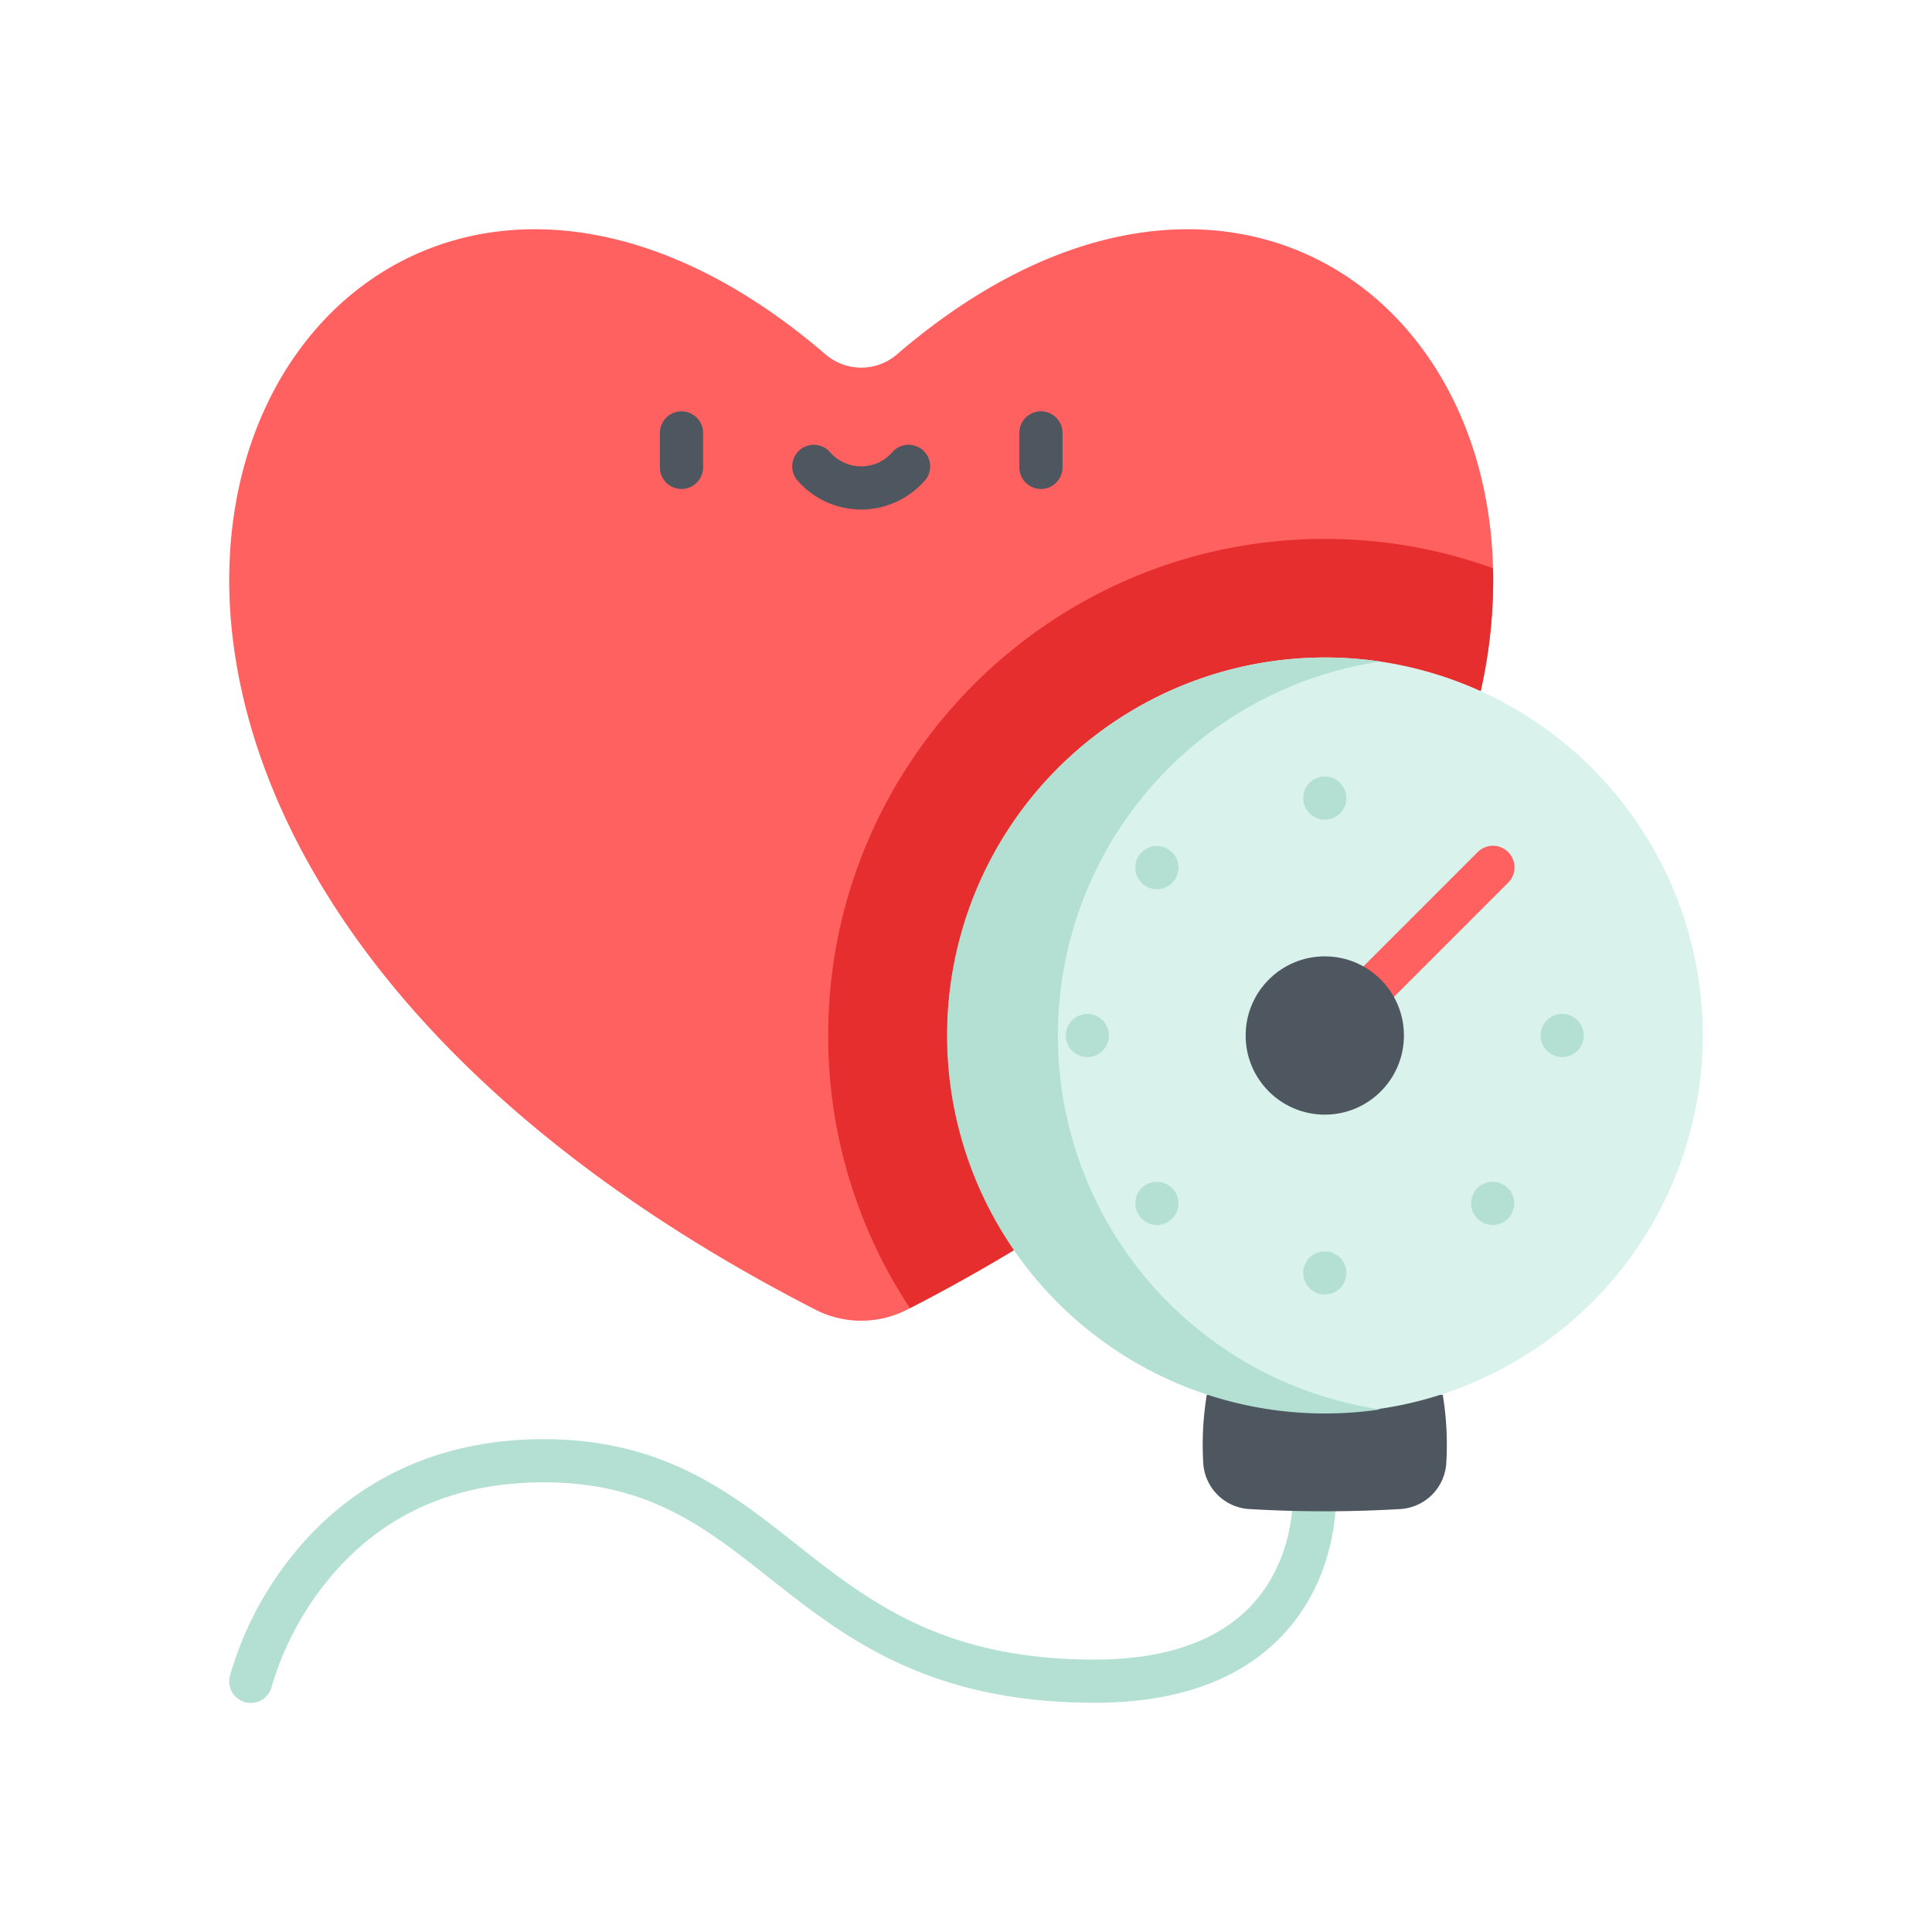
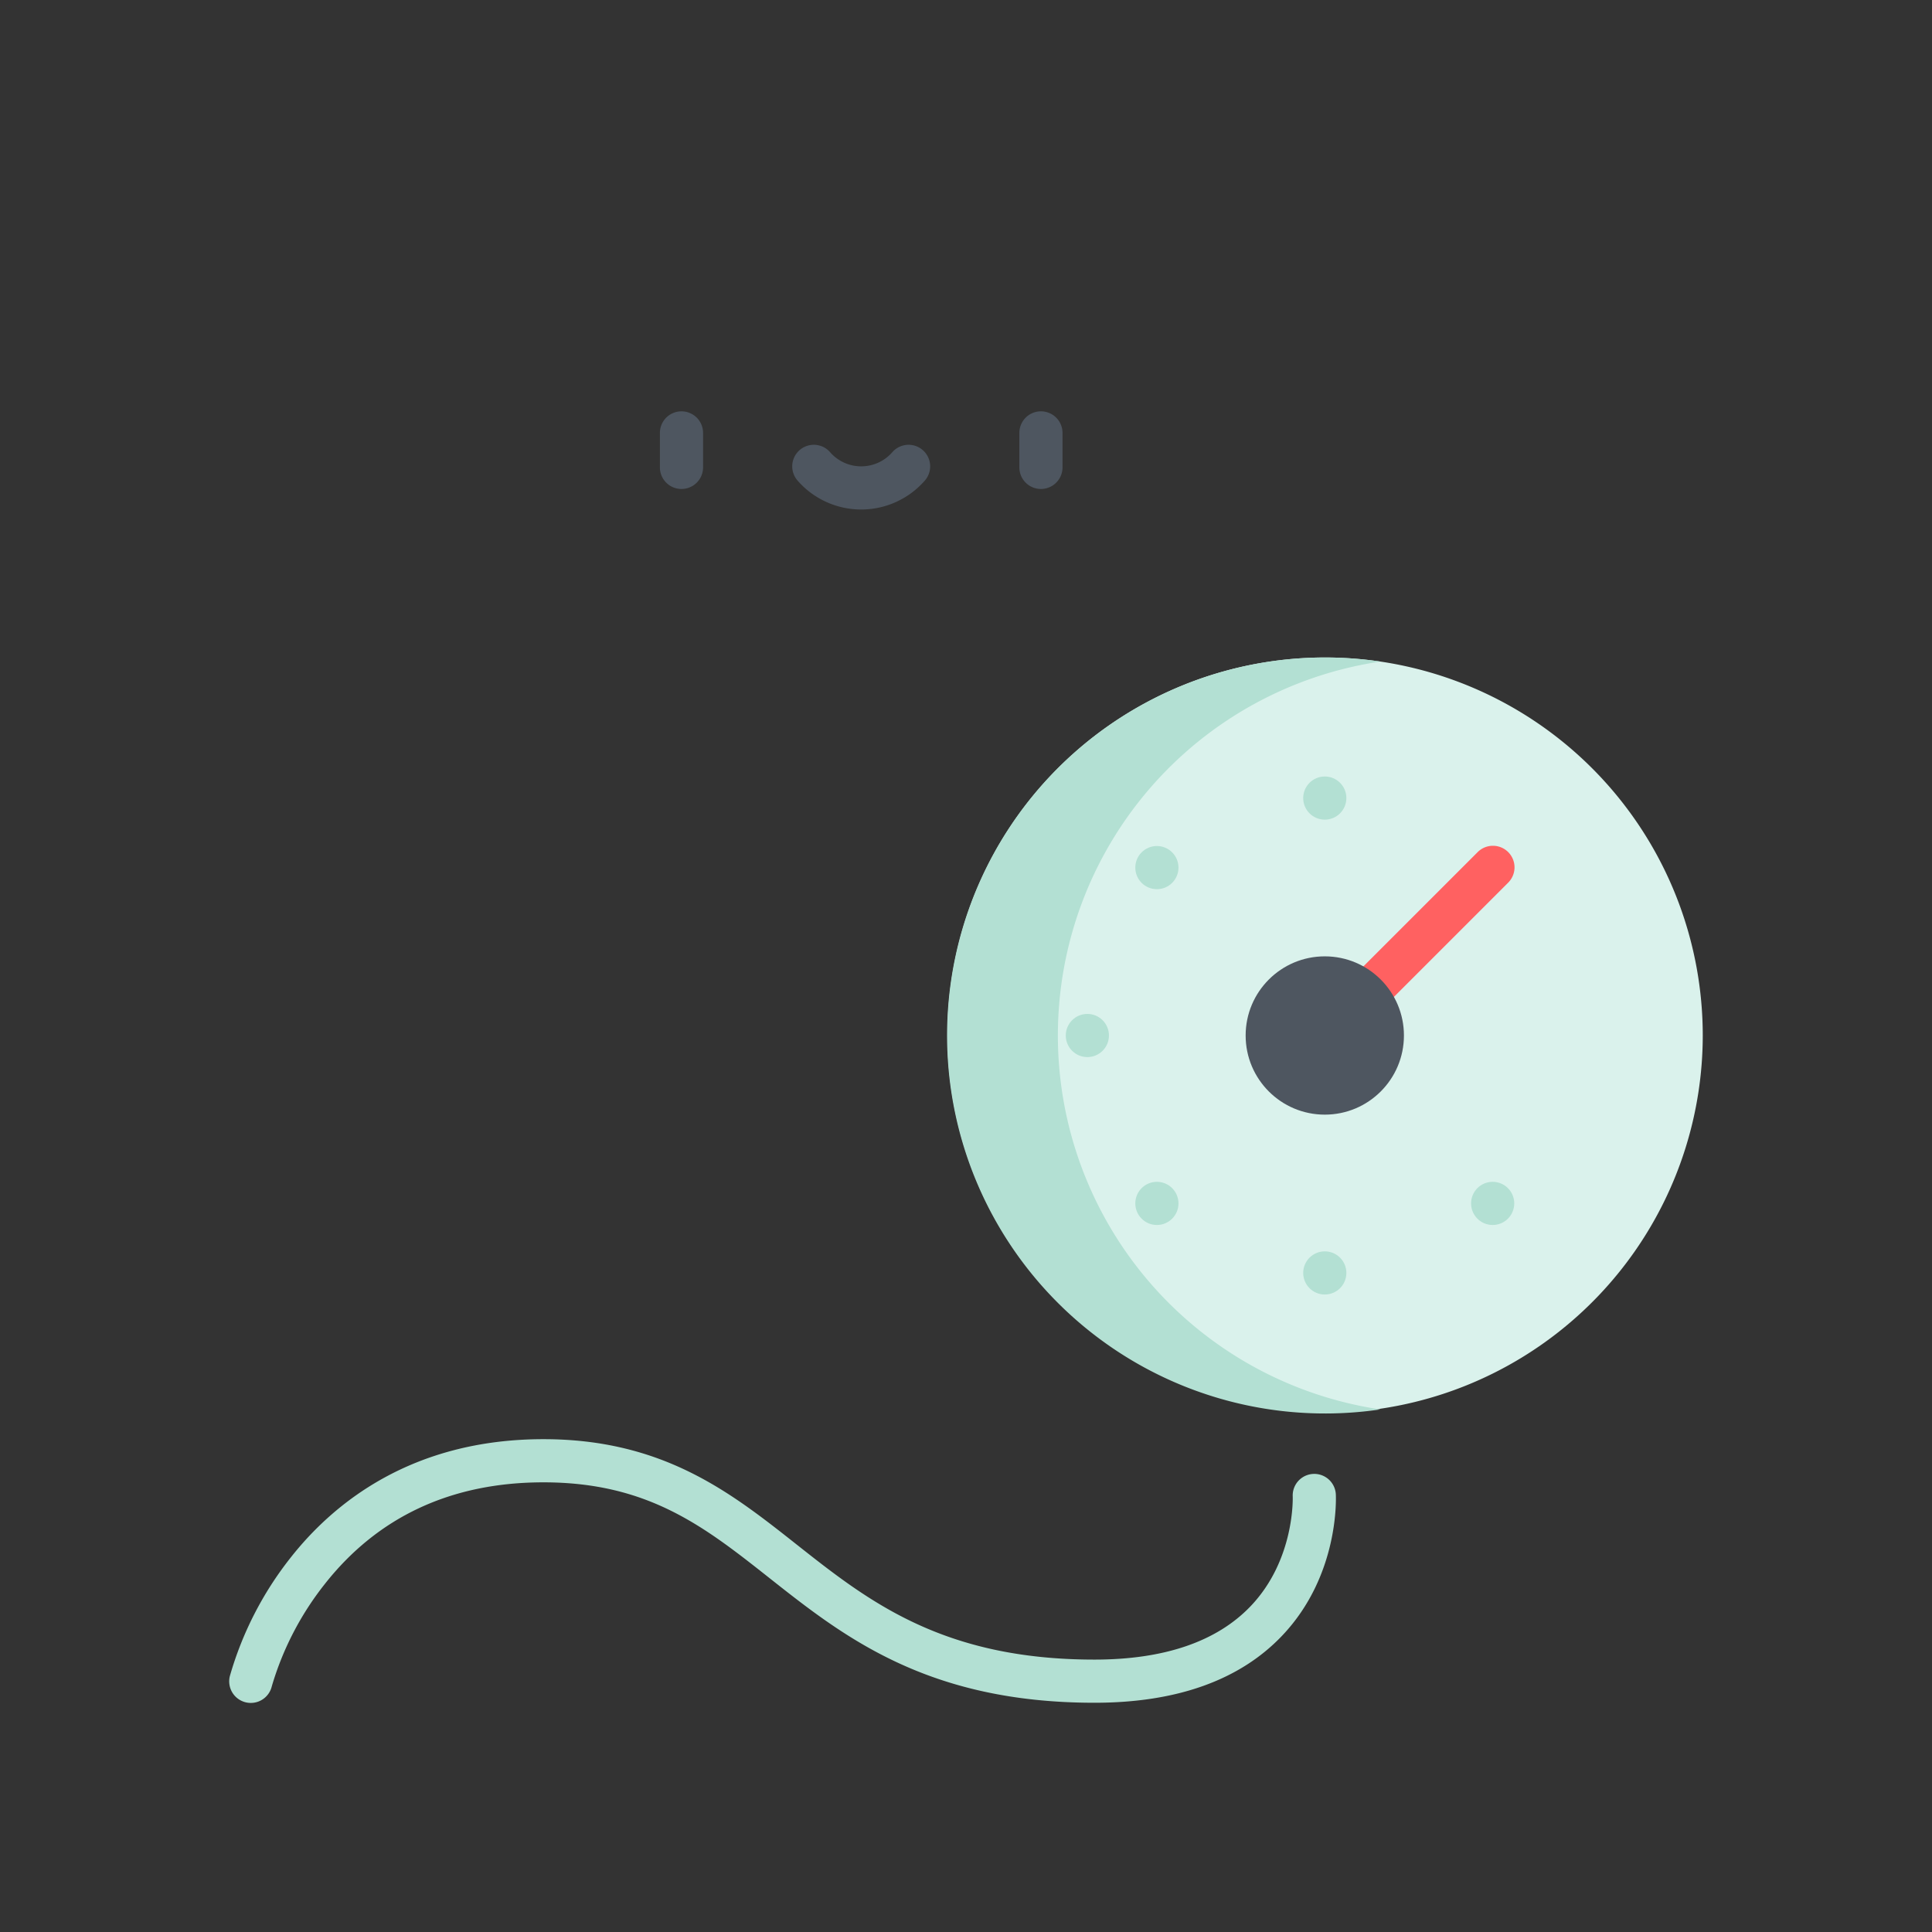
<svg xmlns="http://www.w3.org/2000/svg" width="512" height="512" viewBox="0 0 512 512">
  <rect x="0" y="0" width="512" height="512" fill="#333333" stroke="none" />
  <defs>
    <clipPath id="clip-Lekarna_ikona_27">
      <rect width="512" height="512" />
    </clipPath>
  </defs>
  <g id="Lekarna_ikona_27" data-name="Lekarna_ikona – 27" clip-path="url(#clip-Lekarna_ikona_27)">
-     <rect width="512" height="512" fill="#fff" />
    <g id="nacin-mesto-uporabe-uporaba-za-merilnike" transform="translate(60.75 60.751)">
-       <path id="Path_522" data-name="Path 522" d="M331.65,122.39l-123.758,148.2q-12.976,7.849-27.5,15.337c-.236.126-.471.252-.707.369a26.677,26.677,0,0,1-24.4,0C-111.978,149.1,17.821-87.34,158.023,33.165a14.507,14.507,0,0,0,18.928,0c79.679-68.482,156-21.678,157.967,56.681a134.018,134.018,0,0,1-3.269,32.544Z" transform="translate(0)" fill="#ff6161" />
-       <path id="Path_523" data-name="Path 523" d="M381.037,147.925,257.28,296.126q-12.976,7.849-27.5,15.337A130.831,130.831,0,0,1,208.118,239.2c0-72.56,59.039-131.6,131.6-131.6a130.884,130.884,0,0,1,44.589,7.779,134.017,134.017,0,0,1-3.269,32.544Z" transform="translate(-49.388 -25.535)" fill="#e62e2e" />
      <path id="Path_524" data-name="Path 524" d="M293.257,434.976a5.72,5.72,0,0,0-11.424.593c.008.166.627,16.766-11.154,29.1-8.972,9.393-22.891,14.156-41.372,14.156-40.345,0-59.99-15.524-78.988-30.536-17.344-13.706-35.28-27.877-67.05-27.877-34.981,0-55.741,17.071-67,31.392A90.942,90.942,0,0,0,.166,483.186,5.72,5.72,0,1,0,11.279,485.9a79.888,79.888,0,0,1,13.987-27.029c14.092-17.93,33.607-27.021,58-27.021,27.8,0,42.7,11.777,59.957,25.413,19.575,15.467,41.762,33,86.081,33,21.815,0,38.563-6,49.776-17.83C294.227,456.454,293.3,435.846,293.257,434.976Z" transform="translate(0 -99.766)" fill="#b3e0d3" />
      <g id="Group_119" data-name="Group 119" transform="translate(190.158 113.495)">
-         <path id="Path_525" data-name="Path 525" d="M401.865,405H339.329a81.9,81.9,0,0,0-1.082,13.243c0,1.692.054,3.3.143,4.808a12.989,12.989,0,0,0,12.183,12.219c5.275.313,12.19.594,20.024.594s14.749-.281,20.024-.594A12.989,12.989,0,0,0,402.8,423.047c.089-1.5.143-3.116.143-4.808A81.905,81.905,0,0,0,401.865,405Z" transform="translate(-270.426 -209.603)" fill="#4e5660" />
        <path id="Path_526" data-name="Path 526" d="M449.665,248.979a100.084,100.084,0,1,1-85.446-99.1,100.2,100.2,0,0,1,85.446,99.1Z" transform="translate(-249.324 -148.808)" fill="#daf2ec" />
        <path id="Path_527" data-name="Path 527" d="M364.219,348.073a100.171,100.171,0,1,1,0-198.189,100.183,100.183,0,0,0,0,198.189Z" transform="translate(-249.324 -148.808)" fill="#b3e0d3" />
        <path id="Path_528" data-name="Path 528" d="M431.29,215.9a5.722,5.722,0,0,0-8.09,0l-32.358,32.359a5.721,5.721,0,0,0,8.091,8.09l32.358-32.359A5.721,5.721,0,0,0,431.29,215.9Z" transform="translate(-282.51 -164.331)" fill="#ff6161" />
        <circle id="Ellipse_12" data-name="Ellipse 12" cx="20.974" cy="20.974" r="20.974" transform="translate(79.201 79.197)" fill="#4e5660" />
      </g>
      <g id="Group_120" data-name="Group 120" transform="translate(114.131 48.256)">
        <path id="Path_529" data-name="Path 529" d="M149.642,68.99v9.137a5.72,5.72,0,1,0,11.44,0V68.99a5.72,5.72,0,0,0-11.44,0Z" transform="translate(-149.642 -63.27)" fill="#4e5660" />
        <path id="Path_530" data-name="Path 530" d="M274.539,68.99v9.137a5.72,5.72,0,1,0,11.44,0V68.99a5.72,5.72,0,0,0-11.44,0Z" transform="translate(-179.281 -63.27)" fill="#4e5660" />
        <path id="Path_531" data-name="Path 531" d="M222.152,76.852a10.939,10.939,0,0,1-16.5,0,5.72,5.72,0,1,0-8.618,7.524,22.38,22.38,0,0,0,33.732,0,5.72,5.72,0,1,0-8.618-7.524Z" transform="translate(-160.555 -66.028)" fill="#4e5660" />
      </g>
      <g id="Group_121" data-name="Group 121" transform="translate(221.691 145.026)">
        <circle id="Ellipse_13" data-name="Ellipse 13" cx="5.72" cy="5.72" r="5.72" transform="translate(62.922 125.844)" fill="#b3e0d3" />
        <circle id="Ellipse_14" data-name="Ellipse 14" cx="5.72" cy="5.72" r="5.72" transform="translate(107.41 107.418)" fill="#b3e0d3" />
        <circle id="Ellipse_15" data-name="Ellipse 15" cx="5.72" cy="5.72" r="5.72" transform="translate(18.427 107.418)" fill="#b3e0d3" />
        <circle id="Ellipse_16" data-name="Ellipse 16" cx="5.72" cy="5.72" r="5.72" transform="translate(0 62.922)" fill="#b3e0d3" />
        <circle id="Ellipse_17" data-name="Ellipse 17" cx="5.72" cy="5.72" r="5.72" transform="translate(18.427 18.427)" fill="#b3e0d3" />
        <circle id="Ellipse_18" data-name="Ellipse 18" cx="5.72" cy="5.72" r="5.72" transform="translate(62.922)" fill="#b3e0d3" />
-         <circle id="Ellipse_19" data-name="Ellipse 19" cx="5.72" cy="5.72" r="5.72" transform="translate(125.837 62.922)" fill="#b3e0d3" />
      </g>
    </g>
  </g>
</svg>